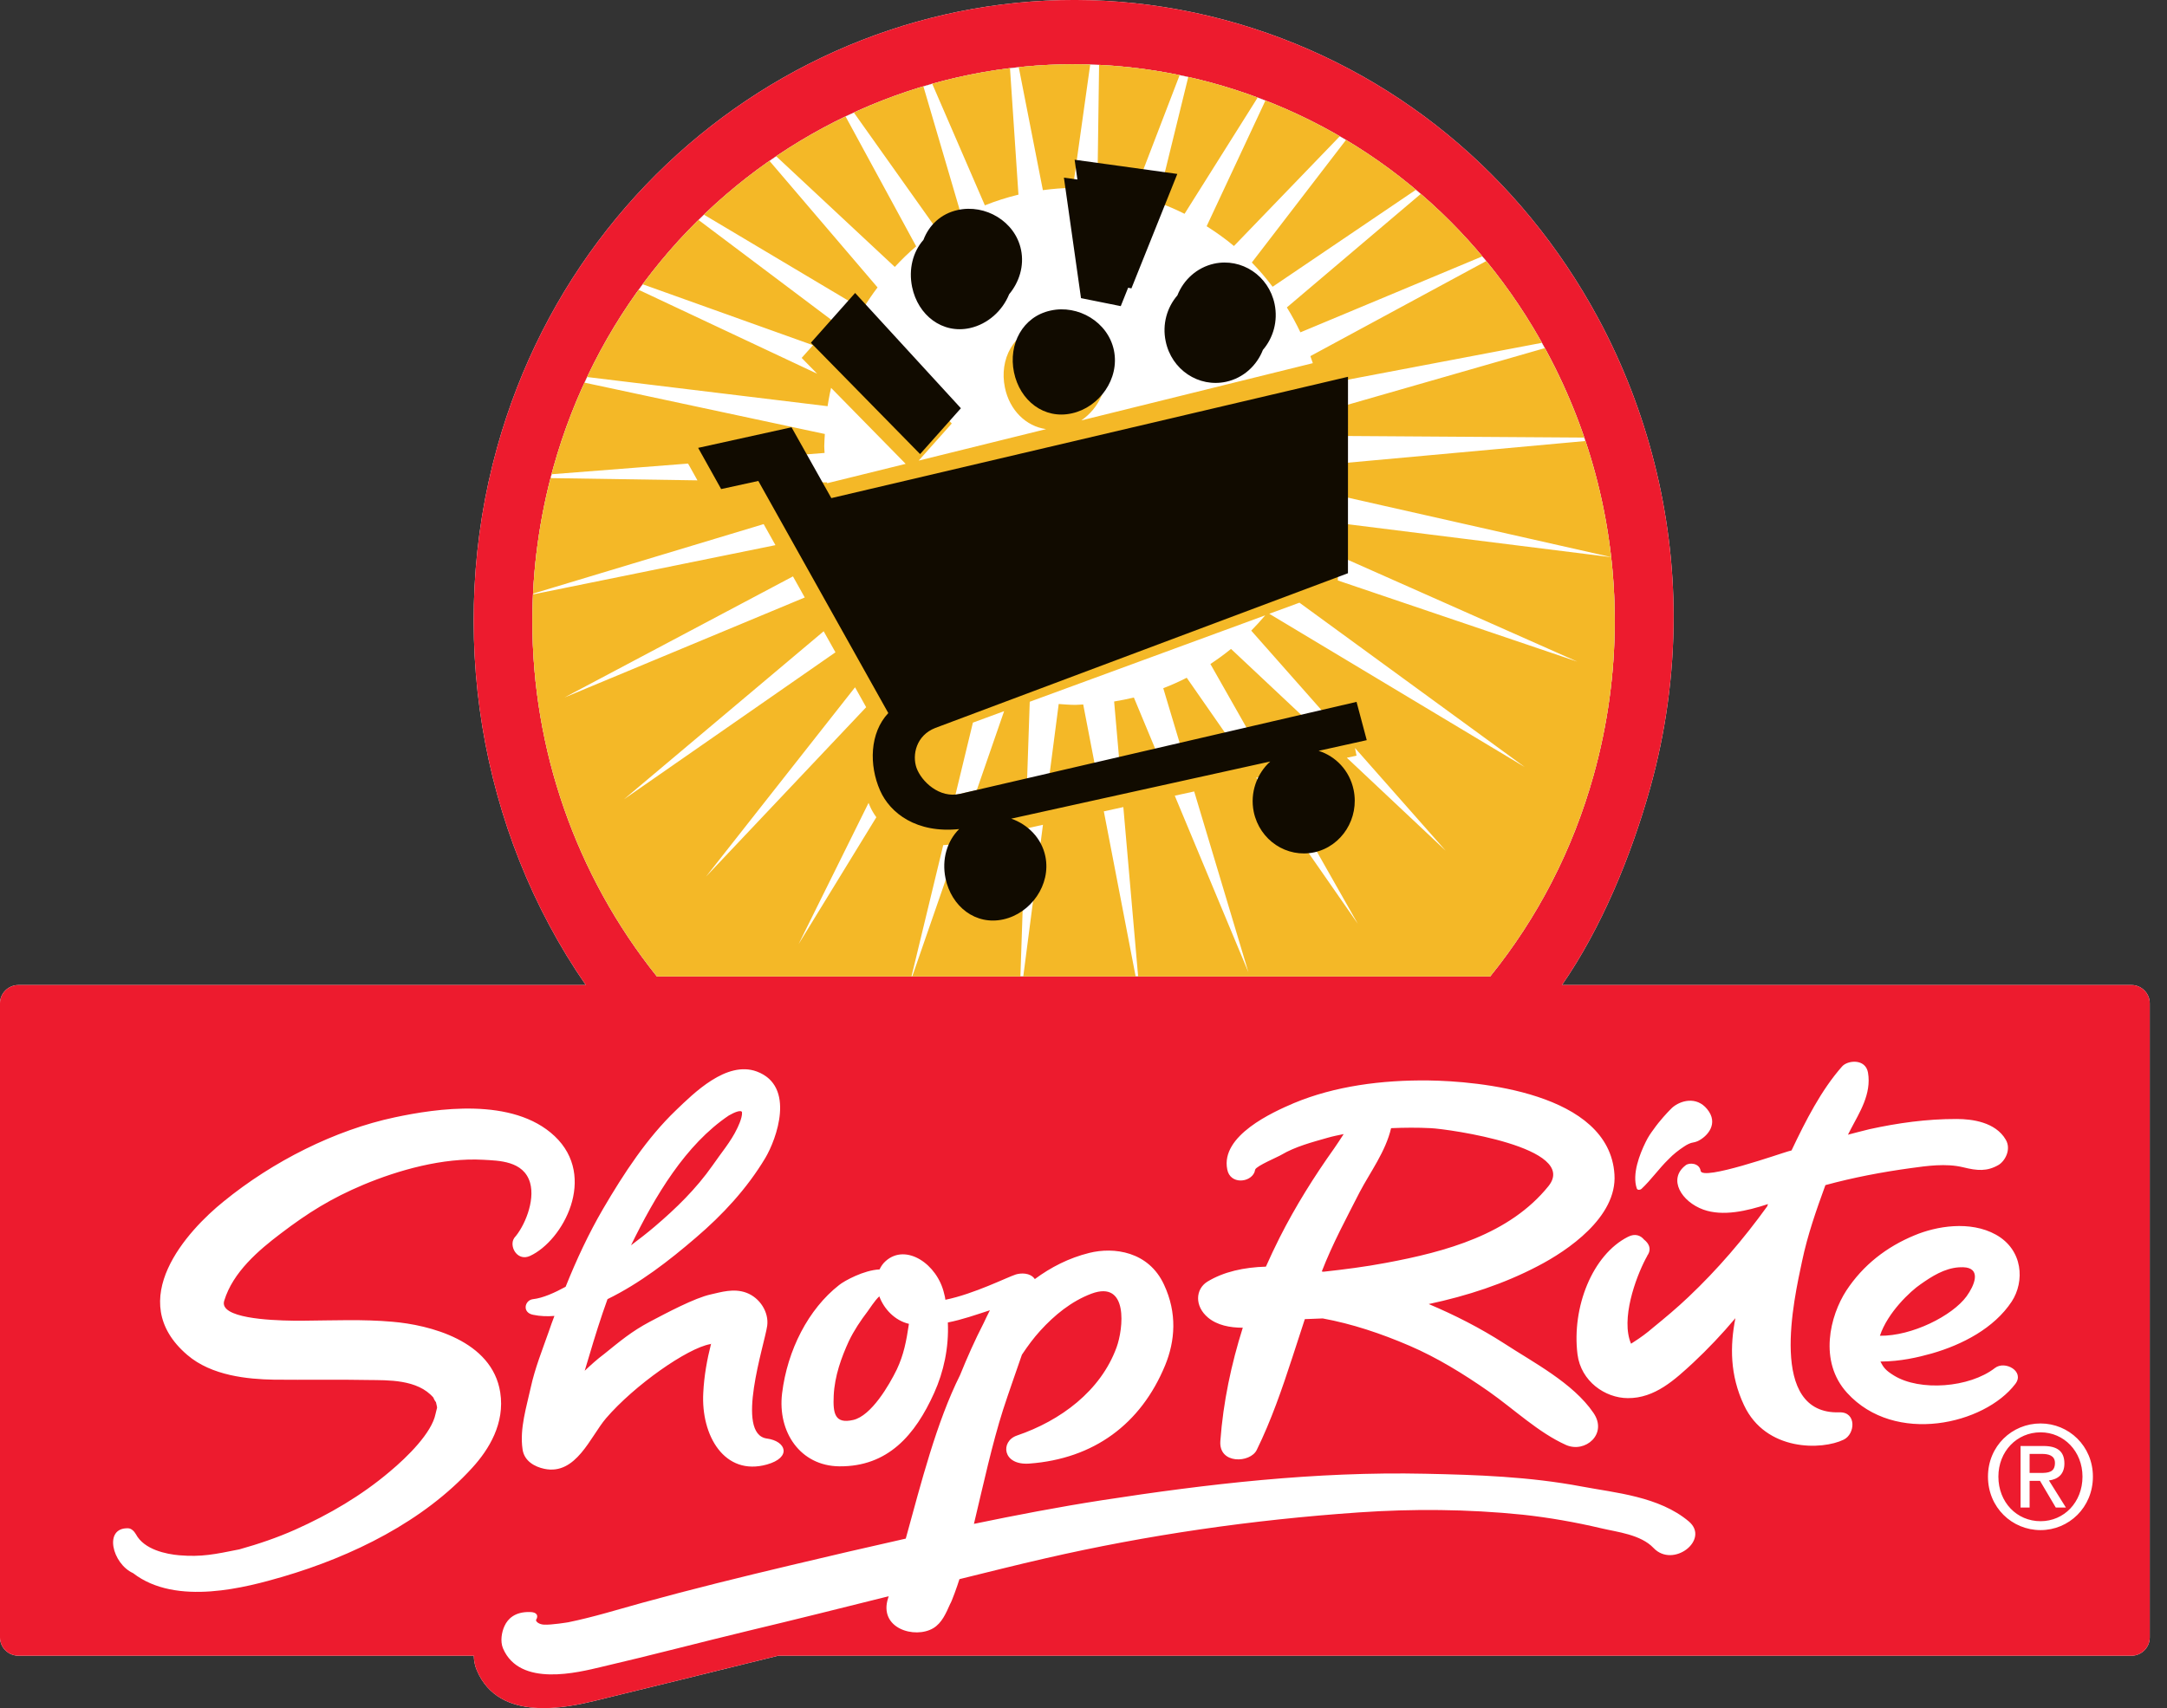
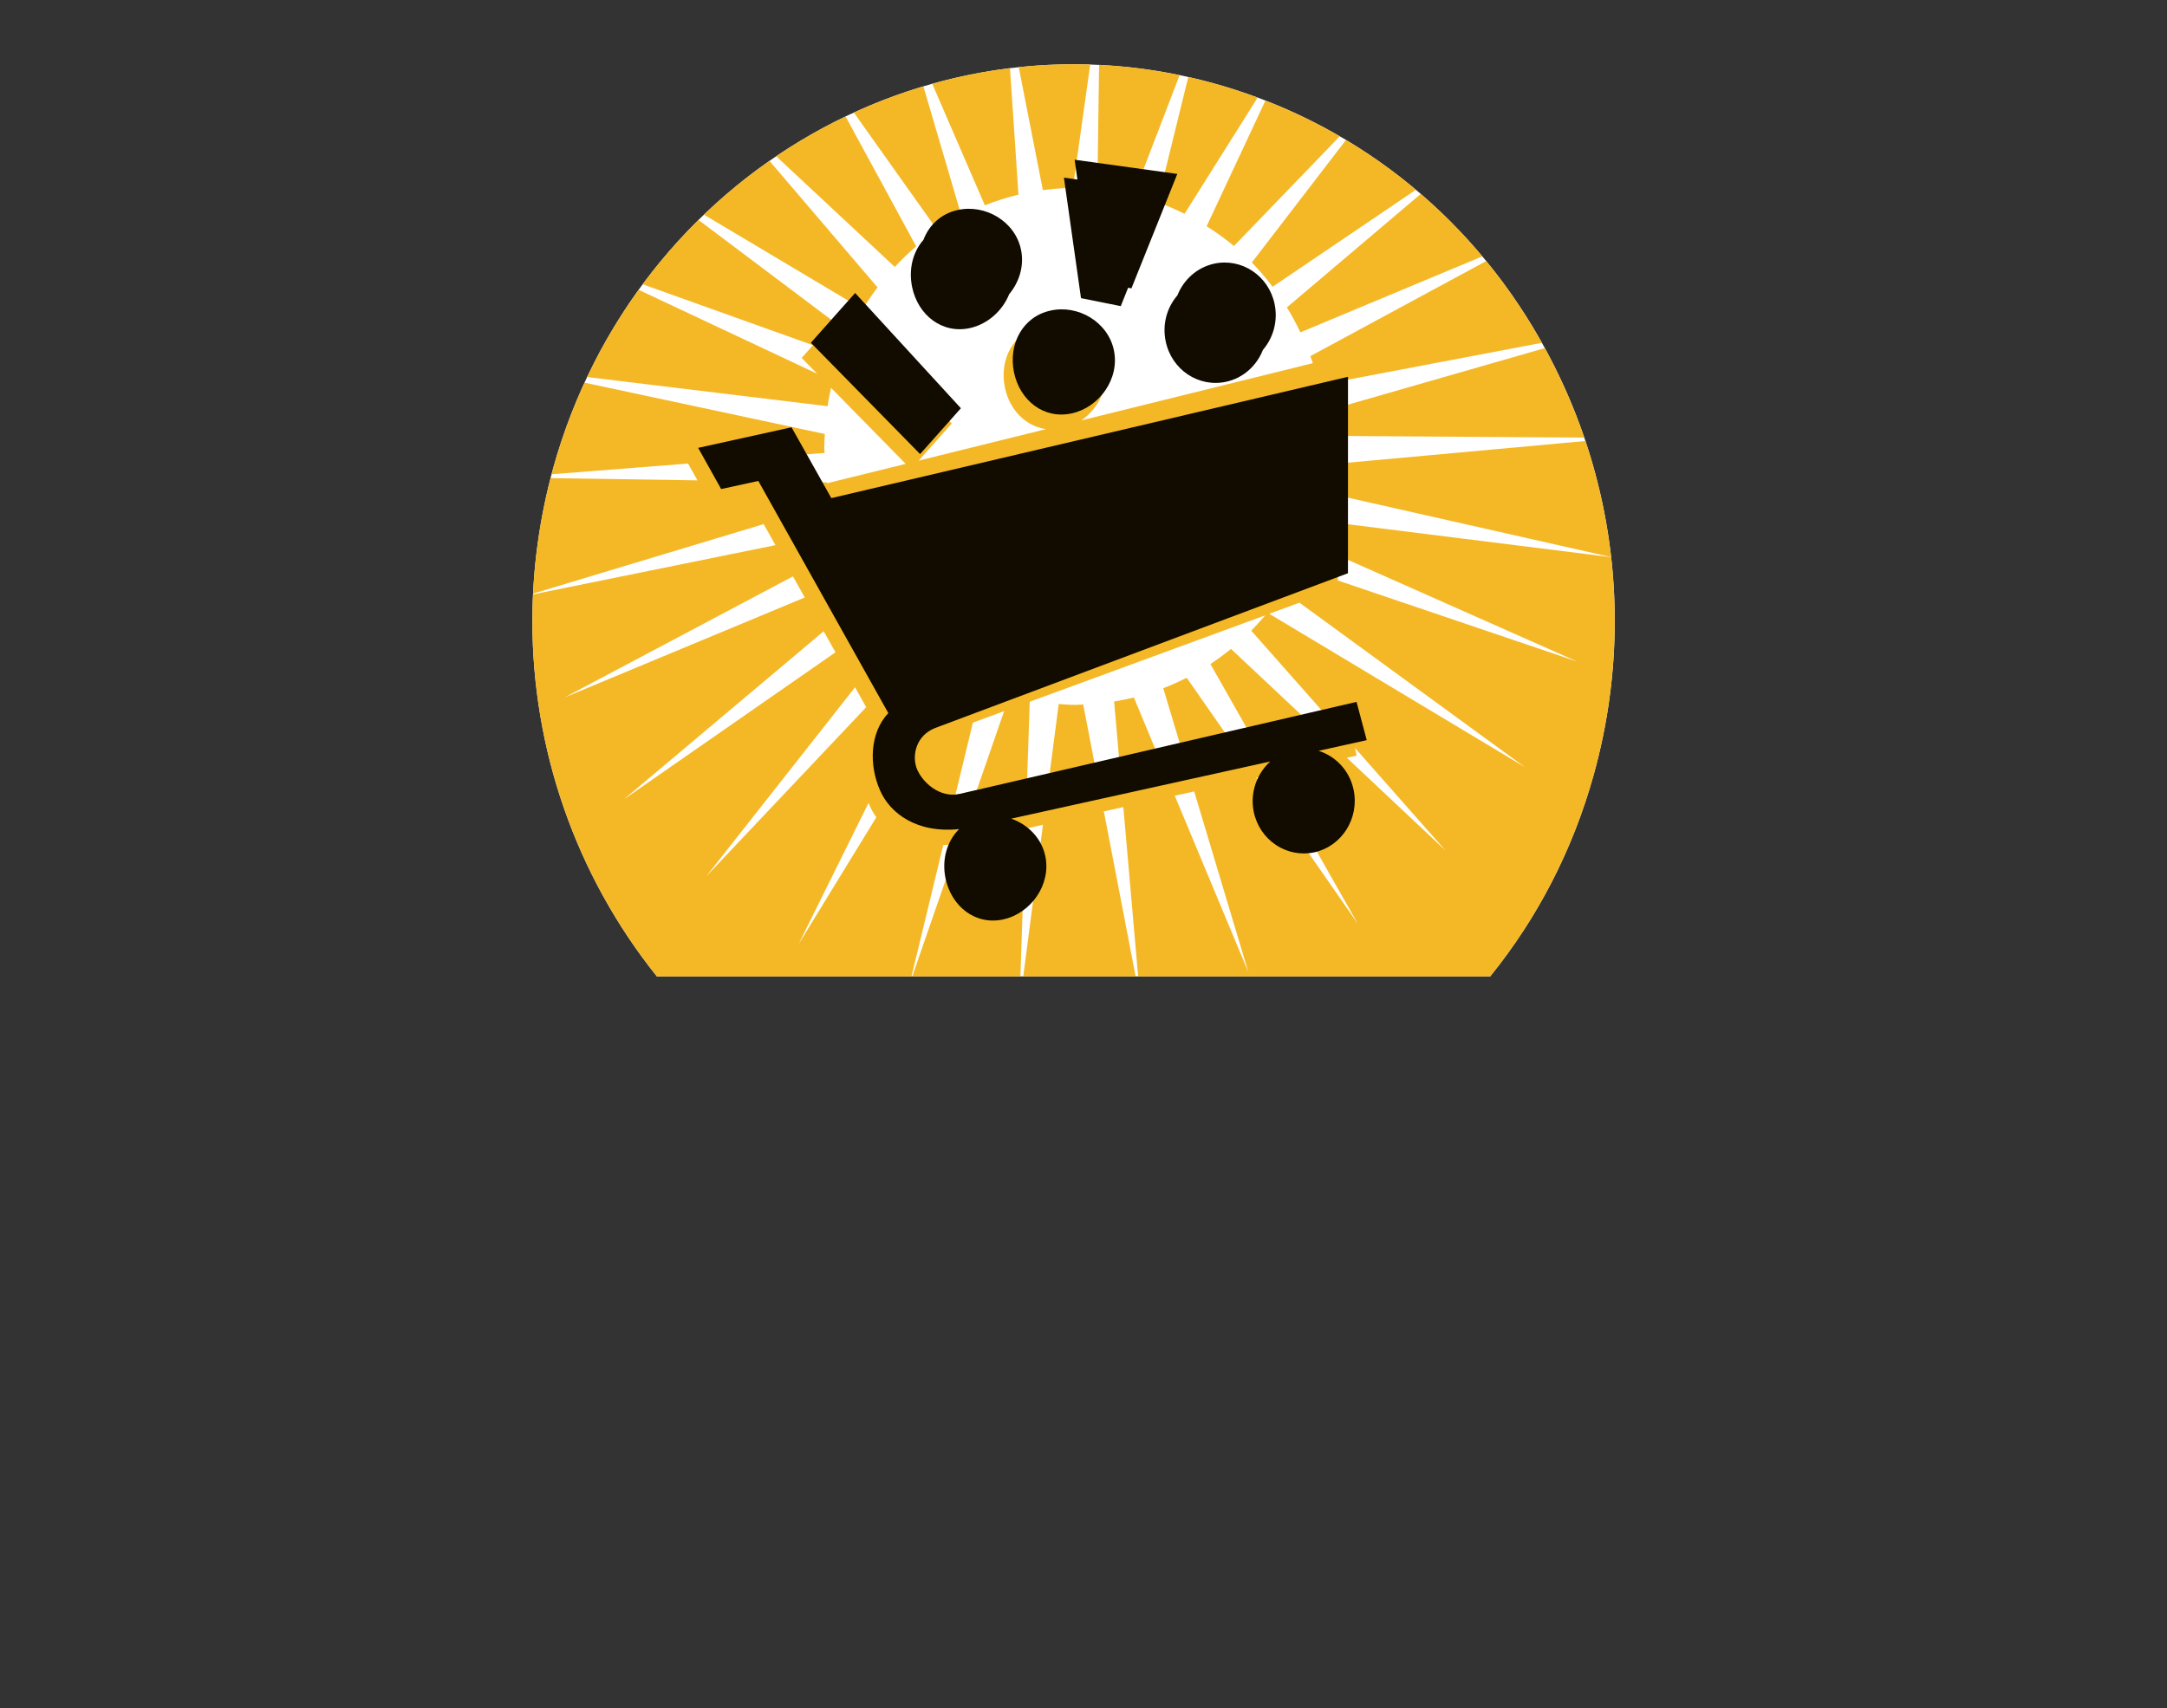
<svg xmlns="http://www.w3.org/2000/svg" width="52" height="41" viewBox="0 0 52 41">
  <rect x="0" y="0" width="52" height="41" fill="#333333" stroke="none" />
  <g fill="none" fill-rule="evenodd">
-     <path fill="#FFF" d="M37.482,23.643 C38.426,22.278 39.139,20.553 39.597,18.918 C39.971,17.577 40.161,16.193 40.161,14.804 C40.161,12.321 39.535,9.845 38.353,7.643 C36.486,4.178 33.425,1.669 29.734,0.576 C22.107,-1.678 14.12,2.88 11.93,10.736 C10.712,15.107 11.488,19.932 14.057,23.643 L0.444,23.643 C0.199,23.643 0,23.841 0,24.082 L0,39.303 C0,39.545 0.197,39.742 0.446,39.742 L11.369,39.742 C11.372,39.861 11.394,39.981 11.443,40.095 C11.982,41.365 13.644,40.974 14.271,40.825 L16.336,40.319 L17.862,39.942 L18.674,39.742 L51.146,39.742 C51.389,39.742 51.586,39.544 51.586,39.303 L51.586,24.082 C51.586,23.84 51.387,23.643 51.148,23.643 L37.482,23.643 Z M15.764,23.438 C13.811,20.999 12.775,17.982 12.775,14.911 C12.775,13.681 12.941,12.441 13.278,11.224 C15.256,4.139 22.461,0.029 29.343,2.063 C32.677,3.051 35.437,5.315 37.115,8.437 C38.198,10.45 38.748,12.664 38.748,14.903 C38.748,16.14 38.581,17.385 38.24,18.607 C37.738,20.405 36.9,22.023 35.758,23.438 L15.764,23.438 L15.764,23.438 Z" />
-     <path fill="#ED1B2E" d="M11.93,10.736 C14.12,2.88 22.107,-1.678 29.734,0.576 C33.425,1.669 36.486,4.178 38.353,7.643 C39.535,9.845 40.161,12.321 40.161,14.804 C40.161,16.193 39.971,17.577 39.597,18.918 C39.139,20.553 38.426,22.278 37.482,23.643 L37.482,23.643 L51.148,23.643 C51.387,23.643 51.586,23.84 51.586,24.082 L51.586,24.082 L51.586,39.303 C51.586,39.544 51.389,39.742 51.146,39.742 L51.146,39.742 L18.674,39.742 L17.862,39.942 L16.336,40.319 L14.271,40.825 C13.644,40.974 11.982,41.365 11.443,40.095 C11.394,39.981 11.372,39.861 11.369,39.742 L11.369,39.742 L0.446,39.742 C0.197,39.742 0,39.545 0,39.303 L0,39.303 L0,24.082 C0,23.841 0.199,23.643 0.444,23.643 L0.444,23.643 L14.057,23.643 C11.488,19.932 10.712,15.107 11.93,10.736 Z M27.931,30.833 C27.562,30.037 26.73,29.925 26.136,30.074 C25.65,30.195 25.216,30.417 24.83,30.703 C24.83,30.702 24.83,30.698 24.829,30.697 C24.717,30.543 24.498,30.555 24.378,30.59 C24.176,30.653 23.371,31.06 22.686,31.198 C22.679,31.151 22.672,31.102 22.656,31.052 C22.495,30.342 21.742,29.835 21.255,30.267 C21.189,30.325 21.142,30.393 21.106,30.47 C20.733,30.485 20.26,30.743 20.134,30.846 C19.399,31.422 18.895,32.401 18.767,33.445 C18.655,34.376 19.207,35.186 20.139,35.196 C21.307,35.207 21.962,34.445 22.417,33.433 C22.644,32.93 22.772,32.349 22.745,31.743 C23.093,31.675 23.419,31.558 23.754,31.45 C23.699,31.556 23.65,31.661 23.604,31.758 C23.398,32.159 23.211,32.577 23.039,33.003 C22.469,34.146 22.107,35.582 21.735,36.931 C20.818,37.137 19.907,37.348 18.998,37.565 C17.796,37.85 16.597,38.145 15.413,38.471 C14.821,38.634 14.239,38.816 13.636,38.939 C13.636,38.939 13.23,39.007 13.051,38.996 C12.941,38.989 12.862,38.932 12.862,38.884 C12.929,38.781 12.884,38.693 12.714,38.693 C12.358,38.685 12.187,38.853 12.107,39.027 C12.039,39.172 11.999,39.395 12.07,39.565 C12.471,40.507 13.877,40.142 14.438,40.009 C15.621,39.734 16.792,39.424 17.972,39.14 C19.092,38.873 20.207,38.593 21.326,38.314 C21.321,38.327 21.317,38.339 21.313,38.353 C21.071,39.087 21.953,39.345 22.395,39.081 C22.602,38.957 22.7,38.723 22.801,38.497 C22.833,38.455 22.976,38.061 23.023,37.904 C23.712,37.735 24.397,37.561 25.087,37.404 C27.527,36.844 30.042,36.479 32.609,36.302 C33.892,36.214 35.211,36.221 36.54,36.357 C37.166,36.425 37.797,36.535 38.428,36.684 C38.802,36.773 39.372,36.831 39.679,37.156 C40.151,37.653 41.039,36.955 40.527,36.52 C39.812,35.915 38.75,35.831 37.96,35.681 C36.693,35.442 35.438,35.4 34.199,35.374 C31.556,35.317 28.961,35.621 26.436,36.011 C25.405,36.171 24.386,36.367 23.371,36.577 C23.596,35.634 23.81,34.652 24.07,33.838 C24.214,33.395 24.372,32.956 24.522,32.517 C24.659,32.312 24.801,32.117 24.962,31.941 C25.304,31.566 25.706,31.235 26.19,31.052 C27.089,30.717 26.955,31.9 26.794,32.339 C26.413,33.386 25.451,34.101 24.4,34.458 C24.002,34.596 24.049,35.178 24.701,35.13 C26.242,35.016 27.375,34.188 27.96,32.769 C28.198,32.187 28.253,31.52 27.931,30.833 Z M13.309,27.27 C12.305,26.323 10.456,26.61 9.474,26.819 C8.041,27.123 6.547,27.874 5.362,28.842 C4.501,29.536 2.958,31.21 4.495,32.523 C5.077,33.023 5.946,33.105 6.573,33.116 C7.332,33.124 8.085,33.109 8.849,33.124 C9.294,33.131 10.022,33.1 10.404,33.551 C10.393,33.549 10.465,33.678 10.459,33.646 C10.506,33.851 10.49,33.744 10.451,33.939 C10.36,34.392 9.782,34.965 9.349,35.326 C8.672,35.899 7.904,36.349 7.088,36.714 C6.653,36.908 6.206,37.06 5.744,37.189 C5.148,37.309 4.837,37.375 4.301,37.331 C3.992,37.304 3.46,37.198 3.262,36.827 C3.221,36.755 3.152,36.684 3.073,36.683 C2.478,36.666 2.695,37.535 3.194,37.76 C4.231,38.564 5.934,38.093 6.785,37.846 C8.455,37.356 10.164,36.517 11.333,35.23 C11.735,34.789 12.119,34.164 12.004,33.423 C11.809,32.171 10.294,31.801 9.419,31.726 C8.712,31.663 8.006,31.695 7.312,31.7 L7.312,31.7 L7.037,31.7 C6.463,31.693 5.252,31.637 5.38,31.223 C5.588,30.533 6.212,30.006 6.73,29.613 C7.399,29.104 7.943,28.765 8.725,28.435 C9.559,28.087 10.629,27.783 11.597,27.838 C11.965,27.86 12.566,27.859 12.72,28.39 C12.846,28.833 12.579,29.449 12.342,29.711 L12.342,29.711 L12.316,29.759 C12.237,29.963 12.434,30.277 12.72,30.145 C13.508,29.781 14.344,28.247 13.309,27.27 Z M48.966,34.167 C48.282,34.167 47.704,34.708 47.704,35.443 C47.704,36.185 48.282,36.727 48.966,36.727 C49.643,36.727 50.222,36.185 50.222,35.443 C50.222,34.708 49.643,34.167 48.966,34.167 Z M48.966,34.38 C49.528,34.38 49.972,34.837 49.972,35.443 C49.972,36.06 49.528,36.513 48.966,36.513 C48.397,36.513 47.954,36.06 47.954,35.443 C47.954,34.837 48.397,34.38 48.966,34.38 Z M49.032,34.708 L48.486,34.708 L48.486,36.185 L48.703,36.185 L48.703,35.545 L48.953,35.545 L49.331,36.185 L49.574,36.185 L49.167,35.535 C49.377,35.508 49.538,35.392 49.538,35.128 C49.538,34.837 49.37,34.708 49.032,34.708 L49.032,34.708 Z M48.999,34.898 C49.15,34.898 49.311,34.932 49.311,35.115 C49.311,35.342 49.147,35.355 48.963,35.355 L48.963,35.355 L48.703,35.355 L48.703,34.898 Z M18.16,25.719 C17.432,25.451 16.644,26.244 16.221,26.649 C15.525,27.316 14.971,28.163 14.472,29.015 C14.125,29.611 13.832,30.238 13.573,30.886 C13.314,31.027 13.028,31.158 12.787,31.184 C12.59,31.209 12.523,31.504 12.79,31.558 C12.967,31.596 13.139,31.599 13.304,31.586 C13.256,31.711 13.211,31.835 13.168,31.963 C13.014,32.402 12.837,32.839 12.735,33.308 C12.638,33.757 12.466,34.29 12.539,34.784 C12.577,35.073 12.837,35.209 13.063,35.256 C13.824,35.416 14.168,34.48 14.542,34.043 C15.224,33.249 16.495,32.359 17.043,32.263 C17.052,32.263 17.058,32.257 17.064,32.25 C16.967,32.629 16.895,33.03 16.876,33.429 C16.818,34.454 17.383,35.438 18.404,35.152 C19.001,34.984 18.87,34.592 18.404,34.529 C17.629,34.426 18.345,32.276 18.41,31.823 C18.454,31.497 18.235,31.151 17.912,31.03 C17.604,30.915 17.293,31.018 17.059,31.069 C16.669,31.153 15.986,31.519 15.592,31.726 C15.148,31.963 14.886,32.187 14.496,32.501 C14.331,32.624 14.179,32.762 14.031,32.902 C14.067,32.782 14.103,32.667 14.136,32.552 C14.273,32.087 14.417,31.628 14.578,31.183 C15.355,30.803 16.051,30.264 16.7,29.706 C17.334,29.164 17.92,28.537 18.365,27.794 C18.632,27.345 19.1,26.069 18.16,25.719 Z M34.286,25.934 C33.164,25.92 32.026,26.069 31.046,26.479 C30.54,26.695 29.288,27.257 29.449,28.068 C29.517,28.435 30,28.391 30.103,28.136 L30.103,28.136 L30.12,28.073 L30.12,28.073 C30.147,27.985 30.683,27.762 30.749,27.718 C31.084,27.521 31.481,27.417 31.86,27.309 C31.983,27.273 32.114,27.248 32.243,27.221 C32.164,27.341 32.088,27.463 32.012,27.569 C31.531,28.245 31.088,28.952 30.705,29.709 C30.591,29.934 30.483,30.166 30.377,30.403 C29.852,30.419 29.366,30.523 28.97,30.765 C28.685,30.945 28.662,31.351 28.987,31.625 C29.208,31.81 29.514,31.869 29.822,31.869 C29.548,32.738 29.352,33.653 29.284,34.587 C29.24,35.153 30.006,35.12 30.158,34.801 C30.504,34.096 30.764,33.341 31.013,32.578 L31.311,31.663 C31.453,31.656 31.599,31.652 31.74,31.646 C32.442,31.775 33.136,32.006 33.824,32.302 C34.481,32.585 35.113,32.972 35.726,33.4 C36.341,33.833 36.919,34.388 37.58,34.684 C38.039,34.886 38.586,34.42 38.237,33.913 C37.748,33.193 36.779,32.694 36.098,32.248 C35.516,31.873 34.899,31.56 34.284,31.301 C35.209,31.104 36.093,30.815 36.909,30.386 C37.607,30.024 38.809,29.216 38.741,28.189 C38.615,26.214 35.438,25.95 34.286,25.934 Z M44.825,25.745 C44.764,25.403 44.336,25.447 44.204,25.597 C43.704,26.163 43.334,26.891 42.99,27.614 C42.967,27.62 42.939,27.626 42.915,27.634 C42.741,27.681 40.844,28.351 40.809,28.103 C40.78,27.915 40.536,27.898 40.448,27.971 C40.015,28.303 40.35,28.844 40.874,29.034 C41.342,29.202 41.916,29.069 42.426,28.901 C42.418,28.919 42.411,28.939 42.405,28.957 C41.836,29.746 41.209,30.476 40.517,31.131 C40.242,31.393 39.954,31.633 39.66,31.873 C39.518,31.996 39.367,32.107 39.208,32.208 C39.182,32.224 39.157,32.24 39.139,32.253 C38.888,31.663 39.248,30.677 39.49,30.214 C39.502,30.196 39.509,30.177 39.522,30.156 C39.527,30.139 39.538,30.121 39.55,30.106 C39.628,29.968 39.564,29.842 39.451,29.754 C39.367,29.652 39.234,29.601 39.068,29.686 C38.212,30.116 37.714,31.378 37.854,32.507 C37.937,33.157 38.518,33.556 39.059,33.559 C39.712,33.566 40.197,33.109 40.628,32.712 C40.986,32.377 41.324,32.02 41.643,31.64 C41.513,32.306 41.509,33.005 41.849,33.727 C42.374,34.847 43.726,34.808 44.241,34.556 C44.523,34.42 44.552,33.887 44.141,33.9 C42.411,33.957 43.054,31.167 43.242,30.277 C43.376,29.637 43.587,29.04 43.803,28.446 C44.465,28.265 45.16,28.133 45.845,28.039 C46.237,27.985 46.694,27.918 47.109,28.018 C47.45,28.103 47.682,28.12 47.956,27.963 C48.114,27.87 48.269,27.587 48.13,27.354 C47.885,26.934 47.325,26.859 46.955,26.859 C46.229,26.857 45.541,26.955 44.859,27.104 C44.686,27.145 44.514,27.193 44.344,27.236 C44.368,27.189 44.392,27.14 44.417,27.094 C44.617,26.71 44.913,26.259 44.825,25.745 Z M47.892,29.634 C47.273,29.292 46.464,29.432 45.942,29.651 C45.273,29.927 44.709,30.362 44.304,30.979 C43.916,31.577 43.633,32.677 44.324,33.433 C45.472,34.695 47.622,34.187 48.359,33.22 C48.595,32.915 48.111,32.65 47.871,32.836 C47.256,33.313 46.068,33.397 45.452,33.019 C45.24,32.89 45.195,32.818 45.123,32.681 C45.606,32.679 46.023,32.58 46.353,32.488 C47.083,32.279 47.851,31.883 48.274,31.24 C48.586,30.763 48.553,30.001 47.892,29.634 Z M21.1,31.116 C21.214,31.423 21.474,31.697 21.811,31.776 C21.749,32.191 21.688,32.514 21.521,32.869 C21.337,33.247 20.909,33.983 20.474,34.083 C20.031,34.185 19.986,33.927 20.006,33.497 C20.028,33.029 20.19,32.582 20.369,32.192 C20.492,31.935 20.652,31.697 20.821,31.475 C20.869,31.414 20.984,31.223 21.1,31.116 Z M47.104,30.417 L47.185,30.424 C47.528,30.484 47.38,30.852 47.19,31.116 C46.848,31.583 45.88,32.072 45.111,32.062 C45.296,31.502 45.849,30.987 46.084,30.828 C46.358,30.635 46.659,30.443 47.007,30.419 L47.007,30.419 L47.104,30.417 Z M34.018,27.069 L34.335,27.079 C34.757,27.099 37.904,27.541 37.157,28.471 C36.224,29.628 34.7,30.045 33.249,30.314 C32.756,30.407 32.26,30.47 31.76,30.525 C31.743,30.523 31.731,30.522 31.718,30.519 C31.977,29.851 32.312,29.233 32.63,28.609 C32.879,28.136 33.251,27.639 33.381,27.079 C33.698,27.065 34.019,27.063 34.335,27.079 Z M17.489,26.775 C17.626,26.695 17.796,26.628 17.806,26.701 C17.817,26.838 17.686,27.092 17.686,27.092 C17.544,27.395 17.284,27.702 17.101,27.971 C16.702,28.54 16.221,29.007 15.706,29.445 C15.523,29.601 15.331,29.748 15.142,29.891 C15.722,28.704 16.45,27.474 17.489,26.775 Z M40.964,26.62 C40.708,26.307 40.323,26.414 40.126,26.588 L40.126,26.588 L40.069,26.645 C40.028,26.687 39.834,26.887 39.677,27.112 C39.622,27.186 39.553,27.281 39.49,27.412 C39.343,27.71 39.161,28.182 39.276,28.524 C39.294,28.579 39.372,28.557 39.389,28.537 C39.623,28.318 39.811,28.045 40.037,27.827 C40.153,27.704 40.285,27.604 40.406,27.524 C40.488,27.467 40.553,27.442 40.592,27.431 C40.643,27.421 40.691,27.412 40.744,27.388 C40.974,27.276 41.251,26.967 40.964,26.62 Z M29.343,2.063 C22.461,0.029 15.256,4.139 13.278,11.224 C12.941,12.441 12.775,13.681 12.775,14.911 C12.775,17.982 13.811,20.999 15.764,23.438 L15.764,23.438 L35.758,23.438 C36.9,22.023 37.738,20.405 38.24,18.607 C38.581,17.385 38.748,16.14 38.748,14.903 C38.748,12.664 38.198,10.45 37.115,8.437 C35.437,5.315 32.677,3.051 29.343,2.063 Z" />
    <path fill="#FFF" fill-rule="nonzero" d="M35.758,23.438 C36.9,22.023 37.738,20.405 38.24,18.607 C38.581,17.385 38.748,16.14 38.748,14.903 C38.748,12.664 38.198,10.45 37.115,8.437 C35.437,5.315 32.677,3.051 29.343,2.063 C22.461,0.029 15.256,4.139 13.278,11.224 C12.941,12.441 12.775,13.681 12.775,14.911 C12.775,17.982 13.811,20.999 15.764,23.438 L35.758,23.438" />
    <path fill="#F4B827" fill-rule="nonzero" d="M37.115,8.437 C38.13,10.324 38.678,12.388 38.742,14.483 L38.748,14.903 C38.748,16.14 38.581,17.385 38.24,18.607 C37.776,20.266 37.027,21.773 36.016,23.108 L35.758,23.438 L15.764,23.438 C13.811,20.999 12.775,17.982 12.775,14.911 C12.775,13.681 12.941,12.441 13.278,11.224 C13.72,9.641 14.423,8.207 15.325,6.956 L19.61,8.971 L19.237,8.591 L19.509,8.286 L15.424,6.824 L15.378,6.882 C15.808,6.295 16.282,5.749 16.793,5.248 L16.877,5.163 L16.826,5.216 C16.805,5.238 16.783,5.259 16.762,5.28 L20.01,7.723 L20.3,7.398 L22.839,10.165 L22.045,11.056 L25.103,10.3 C24.618,10.233 24.225,9.844 24.114,9.302 C23.972,8.621 24.326,7.965 24.988,7.82 C25.649,7.673 26.369,8.092 26.508,8.775 C26.617,9.291 26.362,9.807 25.947,10.091 L25.947,10.091 L31.503,8.717 C31.484,8.66 31.465,8.604 31.444,8.548 L35.664,6.266 C36.101,6.799 36.499,7.37 36.856,7.976 L36.999,8.229 L32.213,9.138 L32.199,9.755 L37.07,8.356 L36.999,8.229 L37,8.23 L37.071,8.356 L37.07,8.356 L37.09,8.391 L37.115,8.437 Z M26.956,19.372 L26.488,19.475 L27.251,23.435 L27.311,23.435 L26.956,19.372 Z M25.027,19.797 L24.606,19.89 L24.486,23.435 L24.555,23.435 L25.027,19.797 Z M22.997,20.243 C22.871,20.266 22.75,20.28 22.634,20.286 L21.873,23.435 L21.891,23.435 Z M28.656,18.997 L28.19,19.099 L29.957,23.337 L28.656,18.997 Z M20.842,19.272 L19.164,22.66 L21.029,19.616 C20.965,19.529 20.913,19.439 20.873,19.346 C20.862,19.322 20.852,19.297 20.842,19.272 Z M30.544,18.58 L30.146,18.668 L32.582,22.172 L30.544,18.58 Z M20.518,16.497 L16.942,21.041 L20.785,16.975 L20.518,16.497 Z M32.514,17.953 L32.552,18.138 L32.319,18.188 L34.691,20.419 L32.514,17.953 Z M19.765,15.152 L14.973,19.185 L20.048,15.657 L19.765,15.152 Z M24.095,17.07 L23.346,17.345 L22.928,19.073 L23.039,19.054 L23.439,18.965 L24.095,17.07 Z M30.36,14.77 L24.71,16.844 L24.647,18.698 L25.186,18.579 L25.405,16.898 C25.537,16.907 25.669,16.919 25.804,16.919 C25.867,16.919 25.93,16.911 25.993,16.909 L26.269,18.34 L26.855,18.211 L26.735,16.838 C26.895,16.811 27.053,16.78 27.209,16.743 L27.739,18.016 L28.324,17.887 L27.914,16.519 C28.107,16.445 28.294,16.361 28.477,16.268 L29.433,17.642 L29.948,17.529 L29.045,15.938 C29.216,15.825 29.382,15.705 29.54,15.576 L31.301,17.23 L31.781,17.124 L30.025,15.137 C30.141,15.02 30.253,14.897 30.36,14.77 Z M31.182,14.466 L30.458,14.732 L36.588,18.411 L31.182,14.466 Z M19.028,13.835 L13.545,16.742 L19.311,14.341 L19.028,13.835 Z M32.117,13.337 L32.103,13.933 L37.85,15.881 L32.117,13.337 Z M18.325,12.58 L12.797,14.247 L12.797,14.266 L18.608,13.085 L18.325,12.58 Z M32.15,11.901 L32.135,12.557 L38.659,13.373 C38.659,13.372 38.658,13.372 38.658,13.371 L32.15,11.901 Z M14.091,9.05 C14.07,9.096 14.048,9.14 14.028,9.185 L19.793,10.417 C19.789,10.516 19.779,10.613 19.779,10.712 C19.779,10.767 19.785,10.82 19.787,10.872 L18.925,10.939 L19.278,11.569 L19.845,11.579 L19.848,11.599 L21.733,11.134 L19.943,9.31 L19.913,9.445 C19.893,9.545 19.875,9.647 19.859,9.75 L14.091,9.05 Z M16.511,11.127 L13.24,11.383 C13.232,11.413 13.225,11.445 13.217,11.476 L16.736,11.53 L16.511,11.127 Z M32.183,10.464 L32.168,11.122 L38.041,10.586 C38.032,10.558 38.021,10.531 38.012,10.503 L32.183,10.464 Z M34.093,4.655 L33.985,4.562 C34.556,5.043 35.086,5.575 35.571,6.153 L31.205,7.977 C31.107,7.772 30.999,7.571 30.88,7.379 L34.093,4.655 Z M18.464,3.861 L21.058,6.899 C20.931,7.065 20.813,7.241 20.702,7.422 L16.891,5.152 C17.383,4.68 17.91,4.248 18.464,3.861 Z M32.299,3.359 C32.792,3.654 33.264,3.981 33.713,4.339 L33.977,4.555 L30.538,6.883 C30.383,6.679 30.218,6.483 30.039,6.301 L32.299,3.359 Z M20.291,2.796 L21.985,5.913 C21.803,6.066 21.634,6.233 21.472,6.407 L18.625,3.75 L18.849,3.602 C19.224,3.36 19.61,3.137 20.007,2.935 L20.291,2.796 Z M30.366,2.413 L30.688,2.543 C31.192,2.756 31.68,2.999 32.15,3.271 L29.61,5.905 C29.404,5.73 29.182,5.575 28.955,5.43 L30.366,2.413 Z M22.158,2.073 L23.073,5.187 C22.874,5.29 22.681,5.403 22.496,5.528 L20.489,2.701 C20.98,2.477 21.484,2.282 21.999,2.121 L22.158,2.073 Z M28.514,1.848 L28.405,1.824 C28.718,1.891 29.031,1.971 29.343,2.063 C29.626,2.147 29.905,2.24 30.179,2.342 L28.425,5.132 C28.215,5.027 27.999,4.933 27.776,4.854 L28.514,1.848 Z M24.236,1.636 L24.439,4.672 C24.162,4.739 23.893,4.825 23.633,4.929 L22.37,2.011 C22.98,1.84 23.603,1.714 24.236,1.636 Z M26.374,1.557 C27.016,1.589 27.662,1.67 28.307,1.803 L27.202,4.681 C26.919,4.612 26.629,4.561 26.333,4.534 L26.374,1.557 Z M26.161,1.549 L25.745,4.51 C25.501,4.512 25.261,4.533 25.025,4.564 L24.446,1.612 C25.012,1.552 25.585,1.53 26.161,1.549 Z" />
    <path fill="#110B00" fill-rule="nonzero" d="M25.854,4.309 L25.787,3.834 L28.251,4.175 L27.15,6.922 L27.071,6.906 L26.894,7.348 L25.94,7.156 L25.53,4.264 L25.854,4.309 Z M28.253,7.09 C28.401,6.716 28.72,6.421 29.134,6.329 C29.793,6.186 30.444,6.615 30.586,7.299 C30.67,7.707 30.553,8.11 30.305,8.399 C30.158,8.775 29.838,9.072 29.425,9.163 C28.762,9.308 28.112,8.874 27.972,8.191 C27.886,7.784 28.003,7.38 28.253,7.09 Z M22.159,5.758 C22.293,5.403 22.581,5.128 22.982,5.041 C23.643,4.894 24.361,5.313 24.501,5.996 C24.581,6.383 24.458,6.772 24.216,7.062 C24.056,7.46 23.702,7.78 23.274,7.875 C22.614,8.02 22.028,7.57 21.887,6.888 C21.8,6.462 21.905,6.046 22.159,5.758 Z M31.642,18.022 C32.052,18.152 32.385,18.494 32.482,18.959 C32.623,19.641 32.201,20.31 31.543,20.457 C30.879,20.602 30.227,20.169 30.085,19.486 C29.991,19.025 30.159,18.57 30.481,18.278 L24.266,19.65 C24.665,19.789 24.995,20.117 25.085,20.555 C25.225,21.237 24.737,21.922 24.076,22.068 C23.414,22.215 22.831,21.765 22.689,21.082 C22.595,20.628 22.725,20.188 23.016,19.9 C21.992,20.007 21.358,19.517 21.119,18.975 C20.85,18.366 20.869,17.589 21.316,17.116 L18.197,11.544 L17.305,11.739 L16.753,10.75 L18.994,10.256 L19.949,11.956 L32.347,9.044 L32.346,13.759 L22.443,17.473 C21.986,17.652 21.885,18.117 21.992,18.428 C22.109,18.757 22.544,19.172 23.039,19.054 L32.552,16.847 L32.797,17.766 L31.642,18.022 Z M20.52,7.032 L23.058,9.799 L22.079,10.899 L19.458,8.227 L20.52,7.032 Z M25.719,9.922 C25.057,10.07 24.474,9.621 24.332,8.937 C24.191,8.255 24.545,7.599 25.208,7.455 C25.869,7.306 26.588,7.727 26.73,8.409 C26.871,9.091 26.381,9.777 25.719,9.922 Z" />
  </g>
</svg>